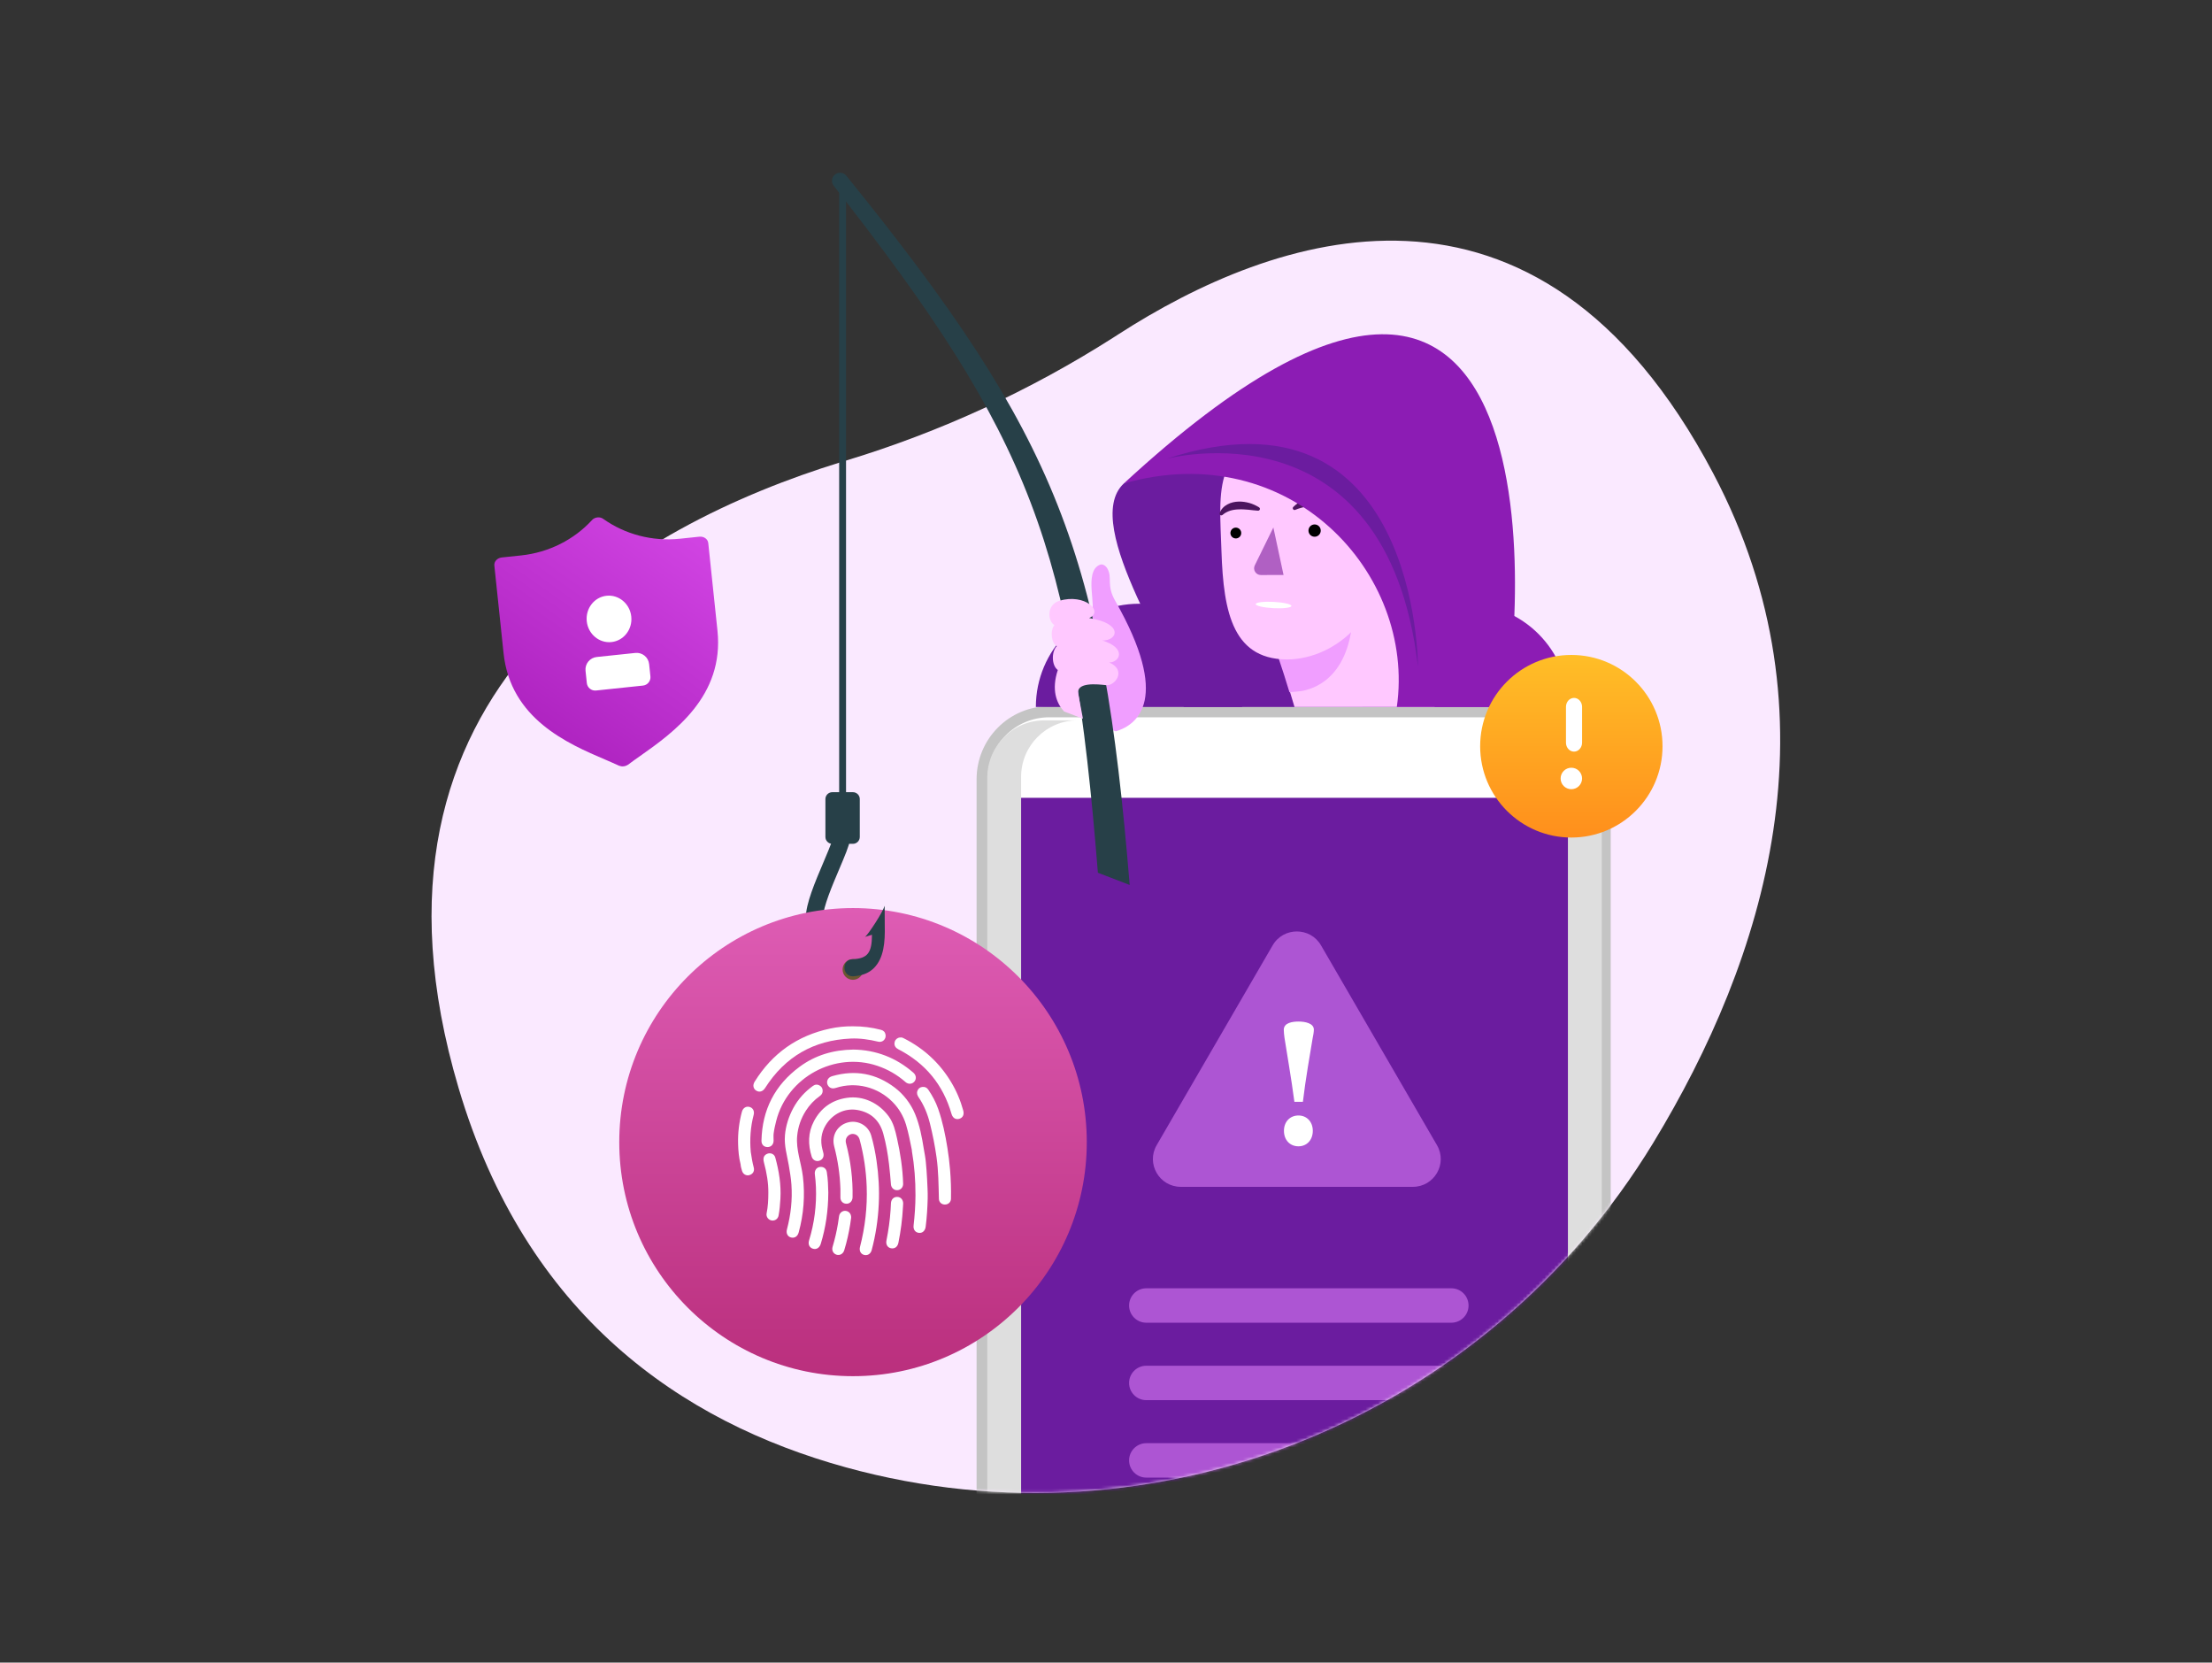
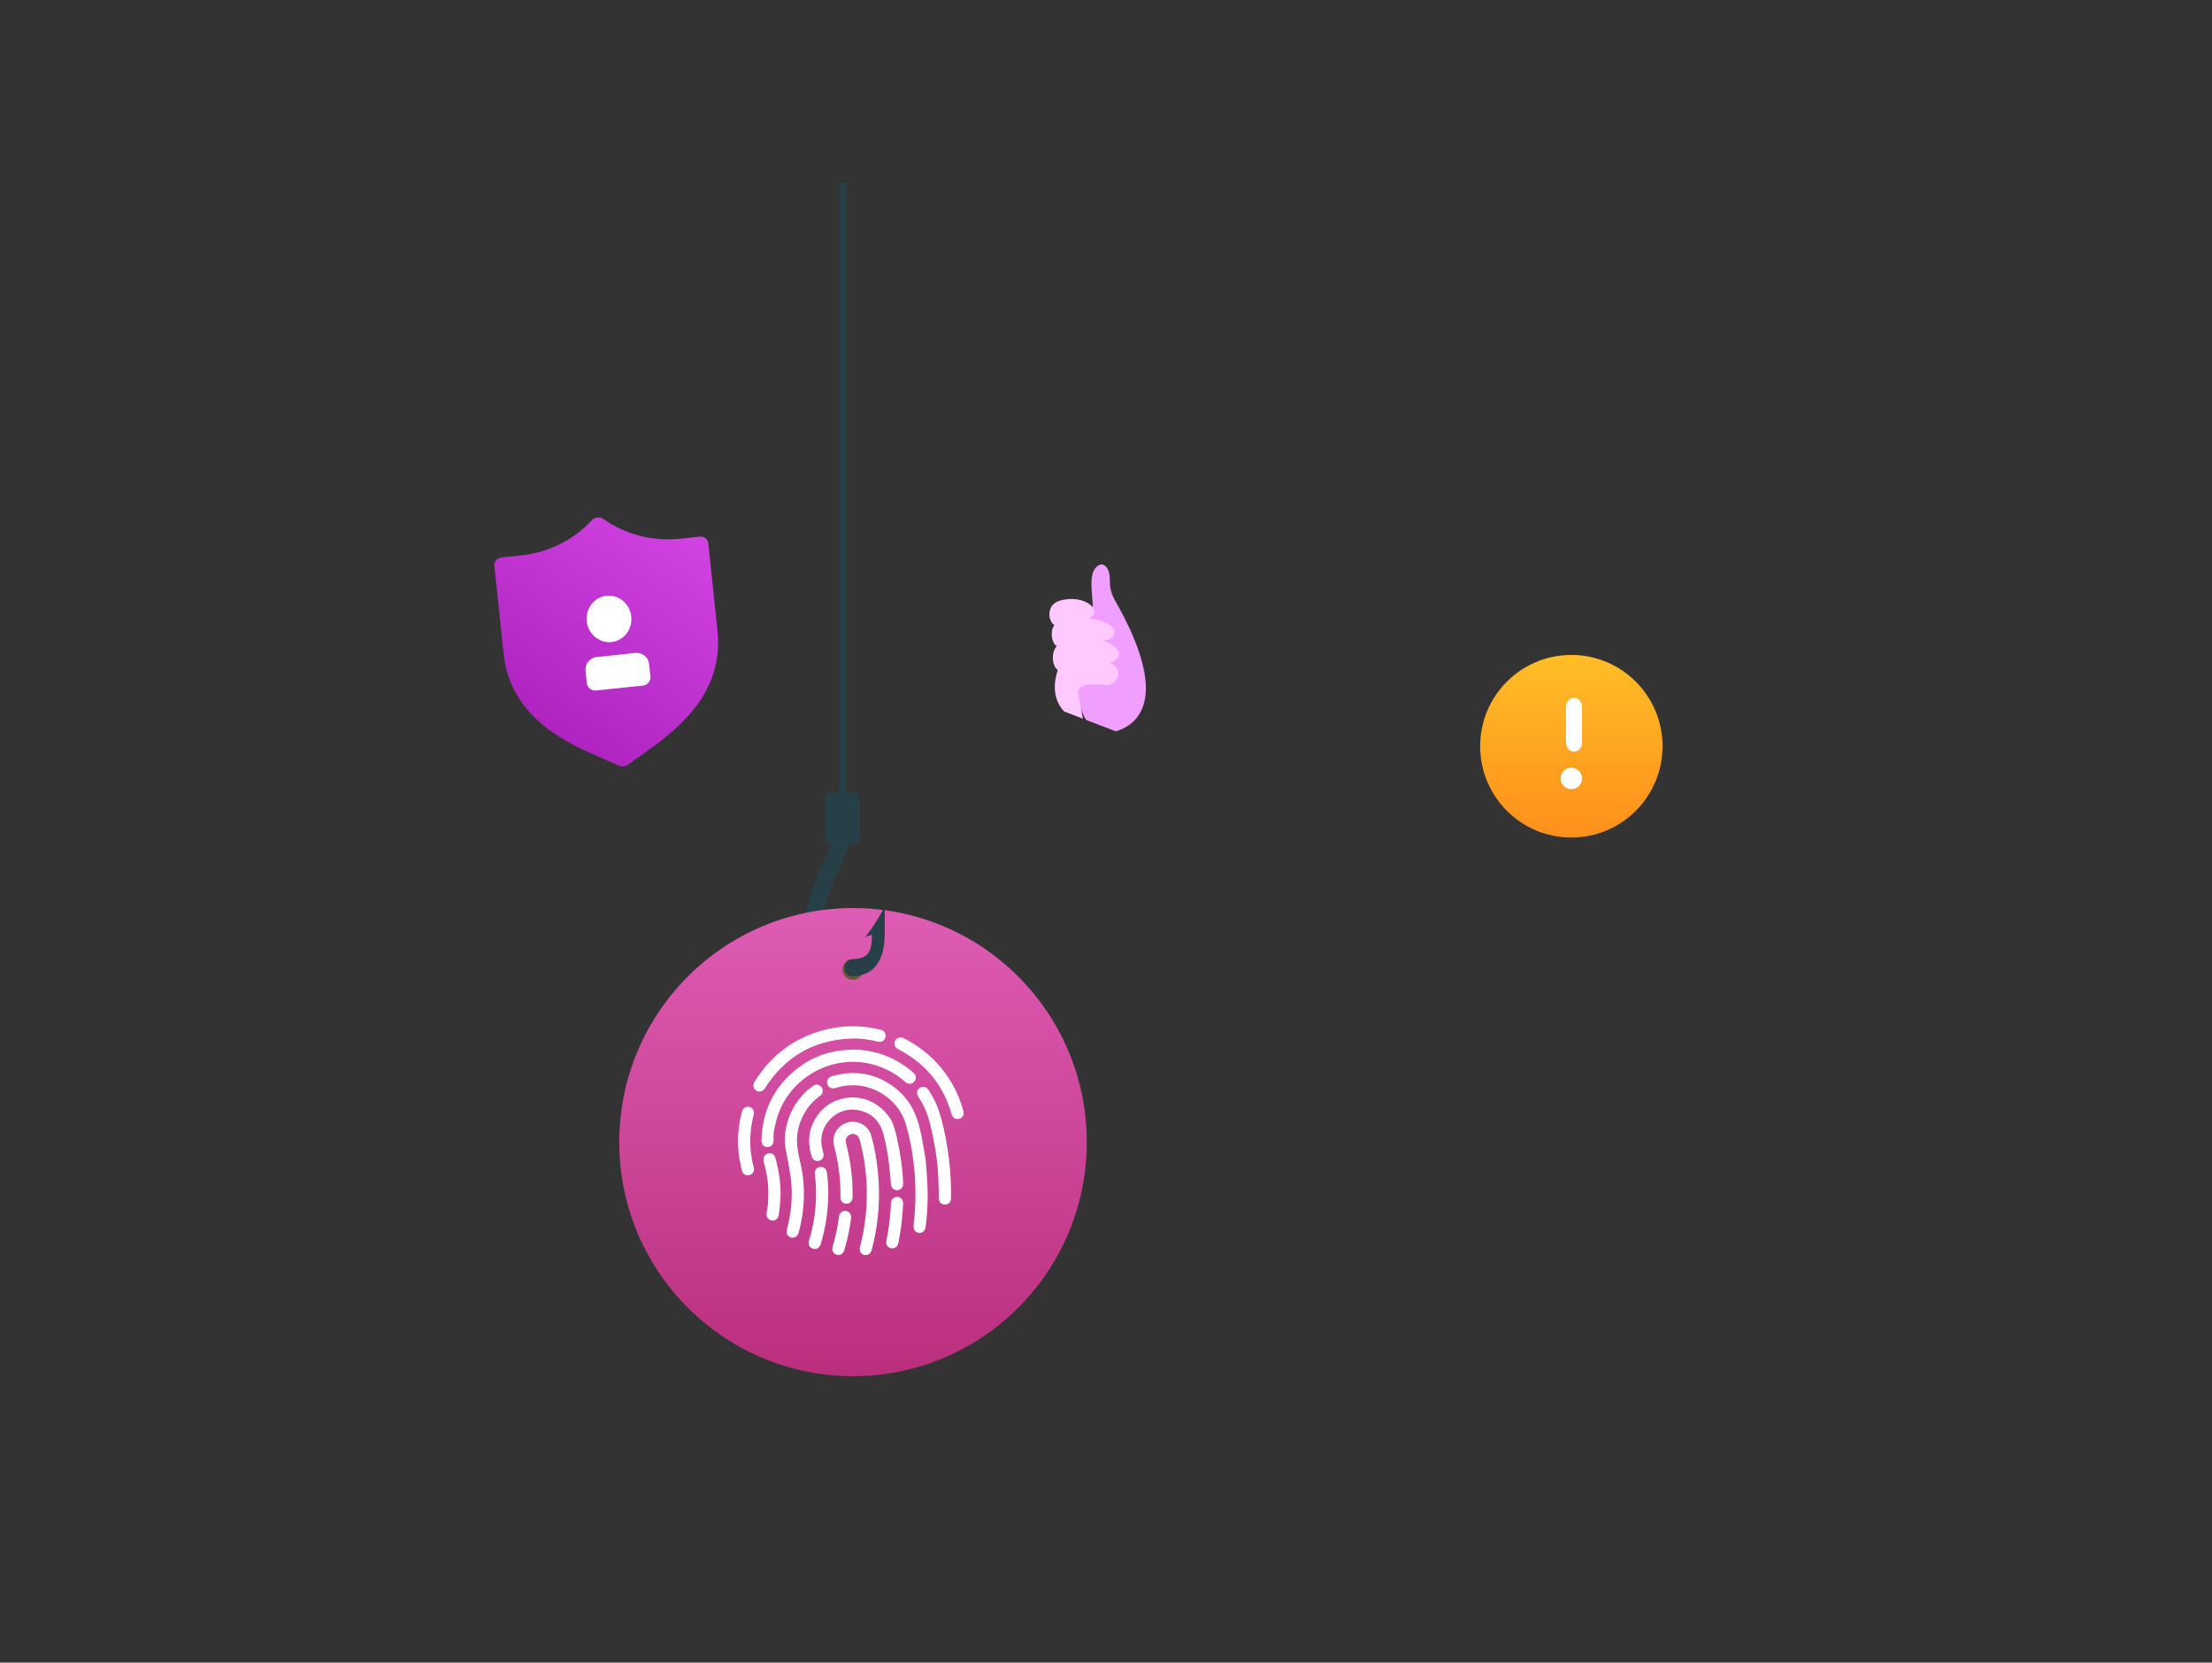
<svg xmlns="http://www.w3.org/2000/svg" xmlns:xlink="http://www.w3.org/1999/xlink" width="704px" height="529px" viewBox="0 0 704 529" version="1.1">
  <rect x="0" y="0" width="704" height="529" fill="#333333" stroke="none" />
  <title>704x528/dark-web</title>
  <defs>
-     <path d="M389.075,287.57 C335.823,375.188 231.161,418.17 132.063,390.852 C79.673,376.41 30.261,342.496 8.832,270.176 C-29.091,142.189 66.781,90.746 130.247,71.109 L132.16,70.524 C162.148,61.421 190.739,48.27 217.14,31.439 L218.897,30.311 C267.316,-0.902 351.704,-32.277 408.145,74.619 C449.053,152.098 424.547,229.208 389.075,287.57 Z" id="path-1" />
    <path d="M198.302,261.887 C198.302,273.743 188.748,283.355 176.963,283.355 L21.339,283.355 C9.553,283.355 0,273.743 0,261.887 L0,21.468 C0,9.612 9.553,0 21.339,0 L176.962,0 C188.748,0 198.302,9.612 198.302,21.468 L198.302,261.887 Z" id="path-3" />
    <path d="M38.755,4.502 L1.841,68.087 C-1.58,73.975 2.695,81.34 9.537,81.34 L9.537,81.34 L83.362,81.34 C90.201,81.34 94.477,73.975 91.057,68.087 L91.057,68.087 L54.142,4.502 C52.432,1.557 49.44,0.084 46.449,0.084 L46.449,0.084 C43.456,0.084 40.464,1.557 38.755,4.502 L38.755,4.502 Z" id="path-5" />
    <path d="M41.028,31.329 C41.028,32.036 41.254,33.385 41.422,34.091 L41.422,34.091 C42.097,38.142 43.731,47.482 44.521,54.295 L44.521,54.295 L47.222,54.295 C48.181,46.893 49.813,37.674 50.375,33.914 L50.375,33.914 C50.489,33.092 50.601,32.036 50.601,31.329 L50.601,31.329 C50.546,29.098 47.786,28.748 45.871,28.748 L45.871,28.748 C43.844,28.748 41.028,29.276 41.028,31.329 L41.028,31.329 Z M41.366,63.515 C41.366,66.45 43.281,68.447 45.929,68.447 L45.929,68.447 C48.63,68.447 50.546,66.45 50.546,63.515 L50.546,63.515 C50.546,60.637 48.63,58.639 45.929,58.639 L45.929,58.639 C43.281,58.639 41.366,60.637 41.366,63.515 L41.366,63.515 Z" id="path-7" />
    <linearGradient x1="50%" y1="0%" x2="50%" y2="100%" id="linearGradient-9">
      <stop stop-color="#FFBE27" offset="0%" />
      <stop stop-color="#FF8F1C" offset="100%" />
    </linearGradient>
    <linearGradient x1="13.692%" y1="-0.579%" x2="87.588%" y2="97.972%" id="linearGradient-10">
      <stop stop-color="#D245E4" offset="0%" />
      <stop stop-color="#AA1FBC" offset="100%" />
    </linearGradient>
    <linearGradient x1="50%" y1="0%" x2="50%" y2="100%" id="linearGradient-11">
      <stop stop-color="#DE5CB4" offset="0%" />
      <stop stop-color="#BA2F7D" offset="100%" />
    </linearGradient>
  </defs>
  <g id="704x528/dark-web" stroke="none" stroke-width="1" fill="none" fill-rule="evenodd" transform="translate(0, 1)">
    <g id="Ilustra-/-01-Copy-7" transform="translate(137, 52)">
      <g id="Group-18" transform="translate(0.121, 0.763)">
        <g id="Group-17" transform="translate(0, 22.25)">
          <mask id="mask-2" fill="white">
            <use xlink:href="#path-1" />
          </mask>
          <use id="Mask" fill="#FAE9FF" xlink:href="#path-1" />
          <g id="Group-14" mask="url(#mask-2)">
            <g transform="translate(274.256, 232.841) scale(-1, 1) translate(-274.256, -232.841) translate(174.756, 30.341)">
              <g id="Group-5" transform="translate(0, 120.112)">
                <mask id="mask-4" fill="white">
                  <use xlink:href="#path-3" />
                </mask>
                <use id="Fill-12" stroke="#C4C4C4" stroke-width="3.52" fill="#FFFFFF" xlink:href="#path-3" />
                <polygon id="Fill-14" fill="#6B1C9F" mask="url(#mask-4)" points="5.197 259.176 189.823 259.176 189.823 27.379 5.197 27.379" />
                <path d="M178.567,2.738 C188.544,2.738 196.661,10.934 196.661,21.007 L196.661,260.758 C193.17,259.237 189.575,258.058 185.892,257.248 L185.892,20.676 C185.892,10.784 177.84,2.738 167.942,2.738 L178.567,2.738 Z M29.814,2.738 C19.915,2.738 11.864,10.784 11.864,20.676 L11.864,20.676 L11.864,257.248 C8.181,258.058 4.586,259.237 1.094,260.758 L1.094,260.758 L1.094,21.007 C1.094,10.934 9.211,2.738 19.188,2.738 L19.188,2.738 Z" id="Combined-Shape" fill="#DEDEDE" mask="url(#mask-4)" />
              </g>
              <g id="Group-2" transform="translate(51.695, 189.928)">
                <g id="Group-13">
                  <mask id="mask-6" fill="white">
                    <use xlink:href="#path-5" />
                  </mask>
                  <use id="Clip-12" fill="#AD55D3" xlink:href="#path-5" />
                </g>
                <mask id="mask-8" fill="white">
                  <use xlink:href="#path-7" />
                </mask>
                <use id="Clip-15" fill="#FFFFFF" xlink:href="#path-7" />
              </g>
              <g id="rosto" transform="translate(11.615, 0)">
                <g id="RESTO" transform="translate(0, 38.567)">
                  <path d="M136.76,47.174 C118.634,47.174 103.938,61.883 103.938,80.028 L169.583,80.028 C169.583,61.883 154.887,47.174 136.76,47.174" id="Fill-39" fill="#6B1C9F" />
                  <path d="M32.822,47.174 C14.696,47.174 0,61.883 0,80.028 L65.645,80.028 C65.645,61.883 50.949,47.174 32.822,47.174" id="Fill-40" fill="#8C1CB4" />
                  <path d="M141.569,8.893 C79.166,-23.854 26.12,41.563 54.704,80.028 L122.537,80.028 C122.537,67.756 155.965,22.21 141.569,8.893" id="Fill-41" fill="#6B1C9F" />
                </g>
                <g id="Group-40" transform="translate(76.519, 75.825) rotate(-3) translate(-76.519, -75.825) translate(40.019, 32.325)">
                  <path d="M44.993,86.775 C55.74,56.824 61.113,41.849 61.113,41.849 L20.483,28.69 C20.483,28.69 13.796,47.272 0.422,84.436 L44.993,86.775 Z" id="Fill-4" fill="#FFC8FF" />
                  <path d="M46.842,82.165 C52.502,66.363 57.265,57.007 57.265,57.007 L30.104,42.923 C25.366,60.513 28.654,76.862 41.581,81.191 C43.198,81.754 45.321,81.909 46.842,82.165 Z" id="Fill-10" fill="#F09EFF" />
                  <path d="M70.797,38.561 C69.128,58.031 65.318,73.493 46.667,71.677 C30.205,69.645 17.36,53.585 19.029,34.115 C20.7,14.645 29.598,-1.104 50.581,0.917 C75.809,3.347 72.466,19.091 70.797,38.561" id="Fill-16" fill="#FFC8FF" />
                  <path d="M43.49,30.554 C43.398,31.631 42.451,32.429 41.376,32.336 C40.3,32.244 39.503,31.296 39.596,30.22 C39.688,29.143 40.635,28.346 41.71,28.438 C42.786,28.53 43.583,29.478 43.49,30.554" id="Fill-18" fill="#000000" />
                  <path d="M68.257,32.623 C68.176,33.57 67.341,34.274 66.394,34.191 C65.447,34.111 64.744,33.276 64.827,32.329 C64.907,31.381 65.741,30.677 66.689,30.758 C67.636,30.841 68.337,31.675 68.257,32.623" id="Fill-20" fill="#000000" />
                  <path d="M54.704,30.085 L59.976,42.424 C60.6,43.883 59.475,45.49 57.892,45.403 L50.675,45.009 L54.704,30.085 Z" id="Fill-26" fill="#B060C3" />
                  <path d="M20.147,23.273 L19.029,34.115 L22.832,34.656 C22.803,31.957 24.093,25.461 24.55,23.331 L20.147,23.273 Z" id="Fill-28" fill="#7C3D91" />
-                   <path d="M33.006,22.142 C33.59,21.78 34.207,21.48 34.829,21.163 C35.474,20.925 36.116,20.636 36.795,20.475 C38.142,20.09 39.561,19.937 40.986,19.95 C43.817,20.079 46.748,21 48.718,23.237 C48.925,23.472 48.902,23.829 48.666,24.037 C48.491,24.195 48.244,24.22 48.044,24.124 L47.959,24.081 C46.89,23.56 45.668,23.176 44.504,22.895 C43.319,22.626 42.119,22.472 40.905,22.426 C39.688,22.391 38.462,22.463 37.22,22.607 C35.977,22.757 34.727,22.985 33.425,23.197 L33.402,23.201 C33.087,23.251 32.791,23.037 32.739,22.724 C32.703,22.488 32.814,22.261 33.006,22.142" id="Fill-30" fill="#4C155E" />
                  <path d="M59.587,23.919 C60.572,23.386 61.619,22.958 62.729,22.704 C63.841,22.458 64.999,22.337 66.19,22.44 C67.367,22.533 68.585,22.848 69.656,23.502 C70.732,24.155 71.623,25.093 72.009,26.399 C72.095,26.695 71.926,27.008 71.631,27.095 C71.431,27.154 71.225,27.097 71.083,26.962 L70.968,26.85 C70.348,26.255 69.497,25.77 68.675,25.461 C67.83,25.157 66.923,24.968 65.971,24.907 C65.028,24.797 64.039,24.842 63.03,24.859 C62.018,24.918 60.985,24.986 59.902,25.009 L59.875,25.009 C59.554,25.016 59.289,24.763 59.281,24.442 C59.278,24.217 59.403,24.019 59.587,23.919" id="Fill-32" fill="#4C155E" />
                  <ellipse id="Oval" fill="#FFFFFF" cx="53.347" cy="54.724" rx="5.69" ry="1" />
                </g>
                <g id="cap" transform="translate(17.095, 0)">
                  <path d="M3.692,118.596 C3.692,118.596 20.761,118.596 37.609,118.596 C31.537,76.024 71.665,32.469 124.474,47.46 C-23.859,-89.413 -0.161,112.699 3.692,118.596" id="Fill-45" fill="#8C1CB4" />
                  <path d="M111.028,39.659 C111.028,39.659 40.939,20.616 30.892,105.639 C30.892,105.639 30.724,13.297 111.028,39.659" id="Fill-46" fill="#6B1C9F" />
                </g>
              </g>
              <g id="Group-37" transform="translate(97.03, 346.05) scale(-1, 1) translate(-97.03, -346.05) translate(42.53, 303.55)">
                <path d="M5.476,10.952 L102.565,10.952 C105.589,10.952 108.041,8.5 108.041,5.476 C108.041,2.452 105.589,-8.48471325e-15 102.565,0 L5.476,0 C2.452,-3.32645794e-16 -3.70355084e-16,2.452 0,5.476 C3.70355084e-16,8.5 2.452,10.952 5.476,10.952 Z" id="Fill-36" fill="#AD55D3" />
                <path d="M5.476,35.592 L102.565,35.592 C105.589,35.592 108.041,33.141 108.041,30.117 C108.041,27.093 105.589,24.641 102.565,24.641 L5.476,24.641 C2.452,24.641 -3.70355084e-16,27.093 0,30.117 C3.70355084e-16,33.141 2.452,35.592 5.476,35.592 Z" id="Fill-36" fill="#AD55D3" />
                <path d="M5.476,60.233 L102.565,60.233 C105.589,60.233 108.041,57.782 108.041,54.758 C108.041,51.733 105.589,49.282 102.565,49.282 L5.476,49.282 C2.452,49.282 -3.70355084e-16,51.733 0,54.758 C3.70355084e-16,57.782 2.452,60.233 5.476,60.233 Z" id="Fill-36" fill="#AD55D3" />
                <path d="M5.476,84.874 L102.565,84.874 C105.589,84.874 108.041,82.423 108.041,79.399 C108.041,76.374 105.589,73.923 102.565,73.923 L5.476,73.923 C2.452,73.923 -3.70355084e-16,76.374 0,79.399 C3.70355084e-16,82.423 2.452,84.874 5.476,84.874 Z" id="Fill-36" fill="#AD55D3" />
              </g>
            </g>
          </g>
        </g>
        <g id="Group-2" transform="translate(17.138, 107.057)">
          <g id="Group-6-Copy" transform="translate(316.821, 47.566)">
            <ellipse id="Oval" fill="url(#linearGradient-9)" cx="29.021" cy="29.05" rx="29.021" ry="29.05" />
            <ellipse id="Oval" fill="#FFFFFF" cx="29.021" cy="39.303" rx="3.414" ry="3.418" />
            <path d="M29.875,13.67 C31.188,13.67 32.271,14.77 32.418,16.186 L32.436,16.518 L32.436,27.911 C32.436,29.483 31.289,30.759 29.875,30.759 C28.562,30.759 27.479,29.659 27.331,28.243 L27.314,27.911 L27.314,16.518 C27.314,14.946 28.461,13.67 29.875,13.67 Z" id="Path-3-Copy" fill="#FFFFFF" fill-rule="nonzero" />
          </g>
          <g id="Group-2-Copy" transform="translate(39.916, 43.44) scale(-1, 1) rotate(6) translate(-39.916, -43.44) translate(4.916, 3.44)">
            <g id="Group-25" transform="translate(-0, -0)" fill="url(#linearGradient-10)" fill-rule="nonzero">
              <path d="M66.465,9.654 L60.304,9.654 C51.405,9.654 43.033,6.419 36.713,0.865 C36.239,0.399 35.554,0.165 34.869,0.165 C34.185,0.165 33.5,0.399 33.027,0.865 C26.707,6.419 18.335,9.654 9.435,9.654 L3.274,9.654 C1.8,9.654 0.641,10.68 0.641,11.986 L0.641,39.983 C0.641,60.934 17.862,70.702 29.235,77.049 C30.71,77.888 32.131,78.635 33.396,79.428 C33.87,79.661 34.344,79.801 34.869,79.801 C35.397,79.801 35.87,79.661 36.345,79.428 C37.555,78.682 38.925,77.935 40.399,77.094 C51.826,70.749 69.098,60.982 69.098,39.983 L69.098,11.986 C69.098,10.68 67.94,9.654 66.465,9.654" id="Fill-1" />
            </g>
            <path d="M39.736,44.308 C41.945,44.308 43.736,46.099 43.736,48.308 L43.736,52.224 C43.736,53.697 42.542,54.891 41.069,54.891 L26.051,54.891 C24.578,54.891 23.384,53.697 23.384,52.224 L23.384,48.308 C23.384,46.099 25.175,44.308 27.384,44.308 L39.736,44.308 Z M34.578,25.259 C38.512,25.259 41.701,28.575 41.701,32.667 C41.701,36.758 38.512,40.075 34.578,40.075 C30.644,40.075 27.454,36.758 27.454,32.667 C27.454,28.575 30.644,25.259 34.578,25.259 Z" id="Combined-Shape" fill="#FFFFFF" />
          </g>
        </g>
        <g id="Group-8-Copy-3" transform="translate(58.479, 0.217)">
          <g id="Group-77" transform="translate(114.024, 192.5) scale(-1, 1) translate(-114.024, -192.5) translate(0.024, 0)">
            <g id="Group-56" transform="translate(0.028, 0)">
              <g id="Group-75" transform="translate(77.712, 3.595)">
                <path d="M83.94,234.335 C83.94,234.55 83.929,234.775 83.916,235.001 L89.378,235.001 C89.386,234.779 89.411,234.556 89.411,234.335 C89.411,229.962 86.464,223.032 83.865,216.918 C82.824,214.47 81.479,211.301 80.956,209.578 L75.388,209.796 C75.75,211.751 76.916,214.556 78.832,219.062 C80.987,224.134 83.94,231.079 83.94,234.335" id="Fill-52" fill="#274048" />
                <g id="Group-32" transform="translate(0, 231.351)" fill="url(#linearGradient-11)">
                  <path d="M148.795,74.47 C148.795,115.599 115.487,148.941 74.398,148.941 C33.309,148.941 0,115.599 0,74.47 C0,33.341 33.309,0 74.398,0 C115.487,0 148.795,33.341 148.795,74.47" id="Fill-33" />
                </g>
                <path d="M77.715,250.894 C77.715,252.709 76.246,254.179 74.433,254.179 C72.621,254.179 71.151,252.709 71.151,250.894 C71.151,249.08 72.621,247.608 74.433,247.608 C76.246,247.608 77.715,249.08 77.715,250.894" id="Fill-49" fill="#6B5731" />
                <path d="M77.715,203.152 L77.715,203.152 C77.111,203.152 76.621,201.981 76.621,200.538 L76.621,0.549 L78.809,0.549 L78.809,200.538 C78.809,201.981 78.32,203.152 77.715,203.152" id="Fill-50" fill="#274048" />
                <path d="M74.433,247.608 C69.757,247.397 68.37,245.56 68.37,239.847 L70.595,240.525 C69.649,239.912 64.918,232.671 64.33,230.62 C64.32,232.469 64.307,236.453 64.296,236.977 C64.171,242.24 64.601,247.211 67.674,250.361 C69.284,252.011 71.505,252.899 74.433,253.072 C78.019,253.072 78.019,247.608 74.433,247.608" id="Fill-51" fill="#274048" />
                <path d="M83.185,196.671 L83.185,208.717 C83.185,209.927 82.207,210.908 80.997,210.908 L74.433,210.908 C73.225,210.908 72.245,209.927 72.245,208.717 L72.245,196.671 C72.245,195.461 73.225,194.48 74.433,194.48 L80.997,194.48 C82.207,194.48 83.185,195.461 83.185,196.671" id="Fill-55" fill="#274048" />
              </g>
              <path d="M69.329,176.787 C77.878,170.258 83.618,151.226 79.987,144.822 C78.637,142.439 87.095,133.048 82.946,129.124 C82.236,128.451 81.042,128.763 80.288,129.386 C77.621,131.592 78.82,134.369 74.248,138.111 C46.545,160.792 53.414,172.345 59.222,176.791 L69.329,176.787 Z" id="Fill-56" fill="#F09EFF" transform="translate(69.037, 152.768) rotate(-21) translate(-69.037, -152.768) " />
-               <path d="M191.393,24.97 C98.394,78.602 72.057,108.415 26.429,203.26 L37.269,203.257 C82.06,109.71 106.101,81.933 194.163,29.294 C195.356,28.527 195.703,26.938 194.938,25.744 C194.174,24.551 192.586,24.204 191.393,24.97 Z" id="Fill-57" fill="#274048" transform="translate(110.886, 113.912) rotate(-21) translate(-110.886, -113.912) " />
              <path d="M69.023,160.266 C71.746,160.972 78.35,162.714 76.343,166.034 L72.107,172.881 L78.569,172.879 C81.792,171.247 84.815,167.9 85.126,161.288 C87.523,160.653 89.155,156.575 88.151,154.279 C89.763,154.264 91.987,150.918 91.279,148.309 C93.54,148.006 96.145,143.302 92.471,140.483 C85.935,135.464 78.029,138.538 81.736,142.264 C70.806,139.969 70.628,145.758 75.267,147.435 C67.084,146.871 67.565,151.939 70.724,153.186 C64.585,153.368 66.253,159.547 69.023,160.266" id="Fill-58" fill="#FFC8FF" transform="translate(80.42, 155.37) rotate(-21) translate(-80.42, -155.37) " />
            </g>
          </g>
          <g id="Group-29" transform="translate(39.295, 272.419)" fill="#FFFFFF">
            <path d="M11.312,36.548 C11.323,35.77 11.23,34.98 11.331,34.215 C11.508,32.869 11.812,31.546 12.148,30.224 C15.674,16.341 30.816,8.117 44.388,12.734 C47.693,13.858 50.654,15.56 53.275,17.871 C54.182,18.67 55.406,18.579 56.12,17.732 C56.839,16.879 56.706,15.699 55.795,14.903 C50.269,10.081 43.828,7.666 36.753,7.548 C30.312,7.633 24.607,9.329 19.607,13.013 C11.713,18.829 7.672,26.708 7.455,36.529 C7.427,37.776 8.231,38.578 9.401,38.57 C10.515,38.561 11.295,37.743 11.312,36.548" id="Fill-4" />
            <path d="M42.378,34.89 C41.503,31.851 38.355,29.985 35.3,30.65 C31.713,31.43 29.664,34.764 30.597,38.331 C31.762,42.787 32.431,47.313 32.579,51.917 C32.579,52.84 32.567,53.763 32.582,54.686 C32.598,55.61 33.191,56.349 34.04,56.547 C35.322,56.845 36.415,55.947 36.444,54.567 C36.565,48.783 35.858,43.099 34.394,37.507 C34.259,36.99 34.202,36.485 34.371,35.973 C34.679,35.044 35.575,34.379 36.498,34.386 C37.544,34.394 38.39,35.057 38.69,36.166 C40.016,41.067 40.758,46.059 40.941,51.13 C41.176,57.627 40.441,64.022 38.817,70.316 C38.501,71.537 39.027,72.583 40.074,72.872 C41.203,73.184 42.204,72.575 42.534,71.338 C43.815,66.546 44.549,61.668 44.786,56.716 C45.006,52.098 44.747,47.501 44.075,42.929 C43.675,40.216 43.136,37.527 42.378,34.89" id="Fill-1" />
            <path d="M8.618,19.76 C14.969,9.8 24.064,4.575 35.838,4.041 C38.804,3.907 41.726,4.345 44.612,5.04 C45.989,5.372 47.175,4.235 46.95,2.837 C46.818,2.009 46.328,1.488 45.513,1.274 C42.573,0.503 39.582,0.128 36.543,0.143 C34.1,0.124 31.681,0.355 29.293,0.866 C18.894,3.091 10.889,8.732 5.279,17.771 C4.596,18.871 4.828,20.017 5.803,20.622 C6.805,21.244 7.896,20.892 8.618,19.76" id="Fill-6" />
            <path d="M71.677,26.963 C70.803,23.755 69.519,20.721 67.802,17.873 C64.17,11.85 59.206,7.261 52.953,4.063 C52.576,3.87 52.201,3.653 51.813,3.696 C51.49,3.699 51.237,3.722 50.989,3.828 C50.241,4.149 49.829,4.733 49.784,5.52 C49.732,6.445 50.225,7.049 51.039,7.47 C59.607,11.897 65.263,18.73 67.936,28.017 C68.304,29.293 69.248,29.904 70.359,29.595 C71.525,29.271 72.034,28.27 71.677,26.963" id="Fill-9" />
            <path d="M25.908,44.923 C24.926,45.109 24.301,46.072 24.435,47.174 C24.603,48.559 24.735,49.947 24.789,51.343 C25.011,57.112 24.293,62.757 22.599,68.279 C22.208,69.551 22.737,70.604 23.881,70.926 C24.977,71.234 25.943,70.61 26.324,69.363 C27.908,64.173 28.692,58.863 28.724,53.049 C28.675,51.122 28.629,48.802 28.246,46.513 C28.046,45.311 27.07,44.702 25.908,44.923" id="Fill-11" />
            <path d="M59.76,43.301 C59.637,41.929 59.36,40.582 59.129,39.228 C58.519,35.405 57.819,31.599 56.322,28.004 C54.973,24.763 52.68,21.773 49.881,19.652 C43.919,15.136 37.334,13.936 30.149,15.957 C29.551,16.126 28.987,16.358 28.638,16.925 C28.199,17.638 28.249,18.515 28.773,19.181 C29.316,19.871 30.121,20.066 31.146,19.739 C37.583,17.684 44.477,19.476 49.16,24.204 C51.206,26.27 52.644,28.714 53.48,31.506 C54.267,34.134 54.776,36.825 55.314,39.509 C55.316,39.603 55.307,39.699 55.322,39.791 C56.123,44.463 56.49,49.169 56.469,53.91 C56.455,57.131 56.229,60.335 55.867,63.534 C55.72,64.831 56.418,65.746 57.569,65.871 C58.691,65.993 59.551,65.195 59.713,63.925 C60.095,60.943 60.28,57.947 60.354,54.943 C60.405,52.847 60.248,50.759 60.161,48.666 C60.086,46.869 59.922,45.087 59.76,43.301" id="Fill-13" />
            <path d="M21.594,26.982 C22.755,25.169 24.239,23.6 26.011,22.339 C26.495,21.995 26.838,21.562 26.912,20.962 C27.015,20.136 26.733,19.461 26.018,19.022 C25.28,18.569 24.52,18.614 23.827,19.116 C21.231,20.993 19.121,23.317 17.594,26.138 C16.138,28.828 15.179,31.781 14.925,34.836 C14.648,38.165 15.59,41.123 16.141,44.34 C16.487,46.389 16.842,48.435 16.987,50.513 C17.325,55.349 16.794,60.093 15.56,64.77 C15.229,66.024 15.779,67.068 16.88,67.339 C18.004,67.615 18.952,66.994 19.296,65.741 C20.894,59.903 21.351,53.974 20.642,47.963 C20.128,43.604 18.391,39.442 18.818,34.989 C19.096,32.089 20.04,29.409 21.594,26.982" id="Fill-15" />
            <path d="M9.214,40.739 C8.197,41.207 7.865,42.079 8.252,43.512 C9.126,46.743 9.671,50.015 9.637,53.056 C9.637,55.477 9.515,57.569 9.092,59.639 C8.859,60.776 9.7,61.847 10.842,61.943 C11.825,62.026 12.698,61.394 12.893,60.382 C13.229,58.64 13.372,56.877 13.477,55.103 C13.743,50.586 13.038,46.2 11.844,41.873 C11.534,40.75 10.275,40.251 9.214,40.739" id="Fill-17" />
            <path d="M50.701,54.429 C49.56,54.392 48.748,55.175 48.663,56.415 C48.614,57.123 48.599,57.833 48.552,58.54 C48.333,61.824 47.879,65.076 47.229,68.302 C46.978,69.553 47.578,70.544 48.653,70.761 C49.841,71.002 50.774,70.319 51.035,69.03 C51.797,65.272 52.289,61.481 52.485,57.651 C52.508,57.297 52.546,56.943 52.552,56.589 C52.574,55.347 51.814,54.466 50.701,54.429" id="Fill-19" />
            <path d="M34.239,58.866 C33.257,58.76 32.337,59.466 32.161,60.492 C32.021,61.307 31.931,62.131 31.796,62.947 C31.383,65.443 30.806,67.9 30.084,70.326 C29.75,71.449 30.317,72.502 31.359,72.824 C32.382,73.141 33.432,72.55 33.788,71.431 C34.01,70.734 34.201,70.027 34.39,69.321 C35.13,66.555 35.657,63.748 35.996,61.008 C36.023,59.822 35.297,58.981 34.239,58.866" id="Fill-21" />
            <path d="M4.042,40.078 C3.689,36.11 3.954,32.192 4.969,28.331 C5.293,27.098 4.716,26.06 3.594,25.783 C2.524,25.519 1.541,26.159 1.223,27.35 C0.332,30.684 -0.079,34.081 0.013,37.527 C0.071,39.724 0.256,41.916 0.81,44.057 C0.837,44.748 1.071,45.397 1.242,46.055 C1.527,47.152 2.539,47.768 3.547,47.509 C4.697,47.215 5.308,46.238 4.996,45.076 C4.555,43.431 4.291,41.757 4.042,40.078" id="Fill-23" />
            <path d="M67.475,45.753 C67.285,43.456 67.007,41.167 66.643,38.892 C65.964,34.649 65.107,30.444 63.68,26.381 C62.918,24.21 61.829,22.195 60.537,20.293 C60.084,19.626 59.434,19.338 58.642,19.438 C57.871,19.536 57.342,19.976 57.079,20.708 C56.805,21.472 57.058,22.131 57.491,22.769 C59.209,25.298 60.33,28.088 61.069,31.045 C61.954,34.593 62.658,38.174 63.17,41.794 C63.795,46.215 63.807,50.6 63.926,55.052 C63.954,56.11 64.759,56.846 65.813,56.859 C66.873,56.872 67.745,56.115 67.767,55.037 C67.83,51.94 67.731,48.84 67.475,45.753" id="Fill-25" />
            <path d="M48.048,43.998 C48.302,46.125 48.488,48.268 48.66,50.44 C48.75,51.578 49.675,52.369 50.753,52.286 C51.817,52.204 52.573,51.341 52.539,50.213 C52.397,45.39 51.651,40.497 50.594,35.794 C50.046,33.352 49.481,30.908 47.971,28.832 C44.908,24.618 39.897,22.134 34.635,22.906 C29.9,23.601 26.381,26.101 24.152,30.338 C22.236,33.977 22.245,37.775 23.439,41.627 C23.751,42.633 24.725,43.194 25.706,42.963 C26.781,42.71 27.396,41.773 27.19,40.66 C27.104,40.196 26.961,39.744 26.844,39.286 C26.154,36.585 26.449,34.008 27.888,31.607 C30.041,28.015 33.992,26.071 37.988,26.773 C42.273,27.526 45.042,30.064 46.214,34.283 C47.113,37.516 47.66,40.738 48.048,43.998" id="Fill-27" />
          </g>
        </g>
      </g>
    </g>
  </g>
</svg>